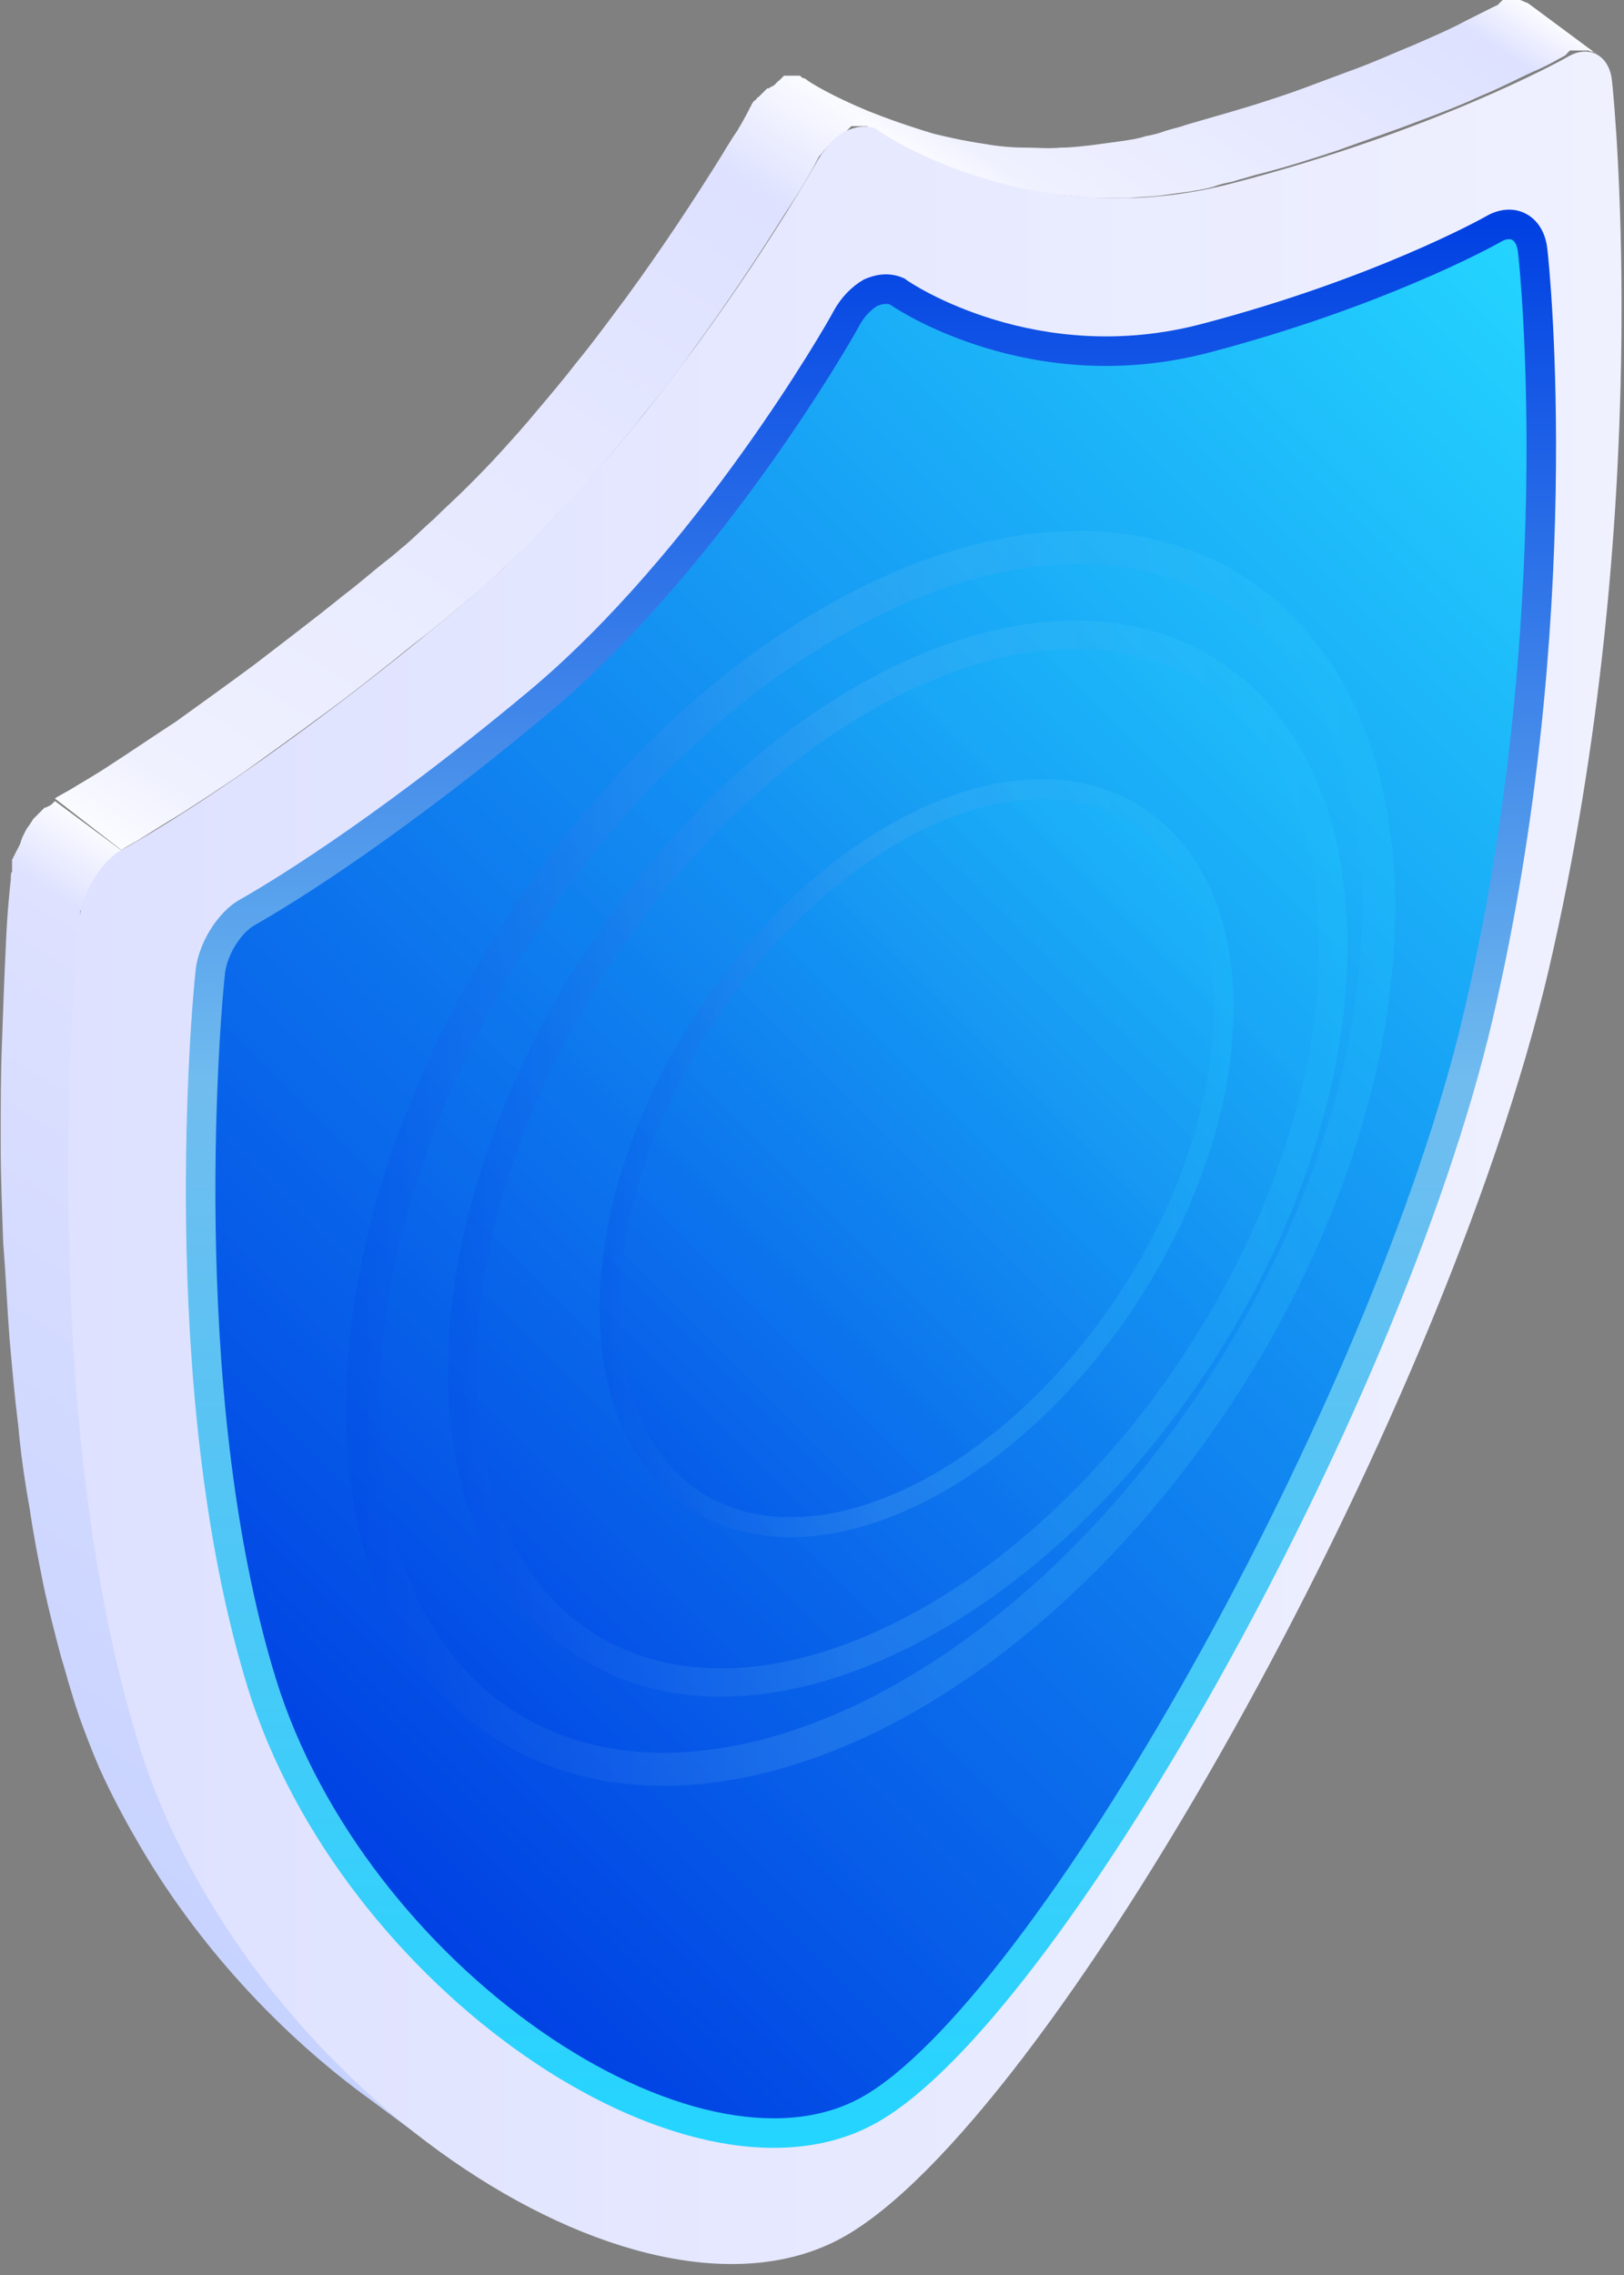
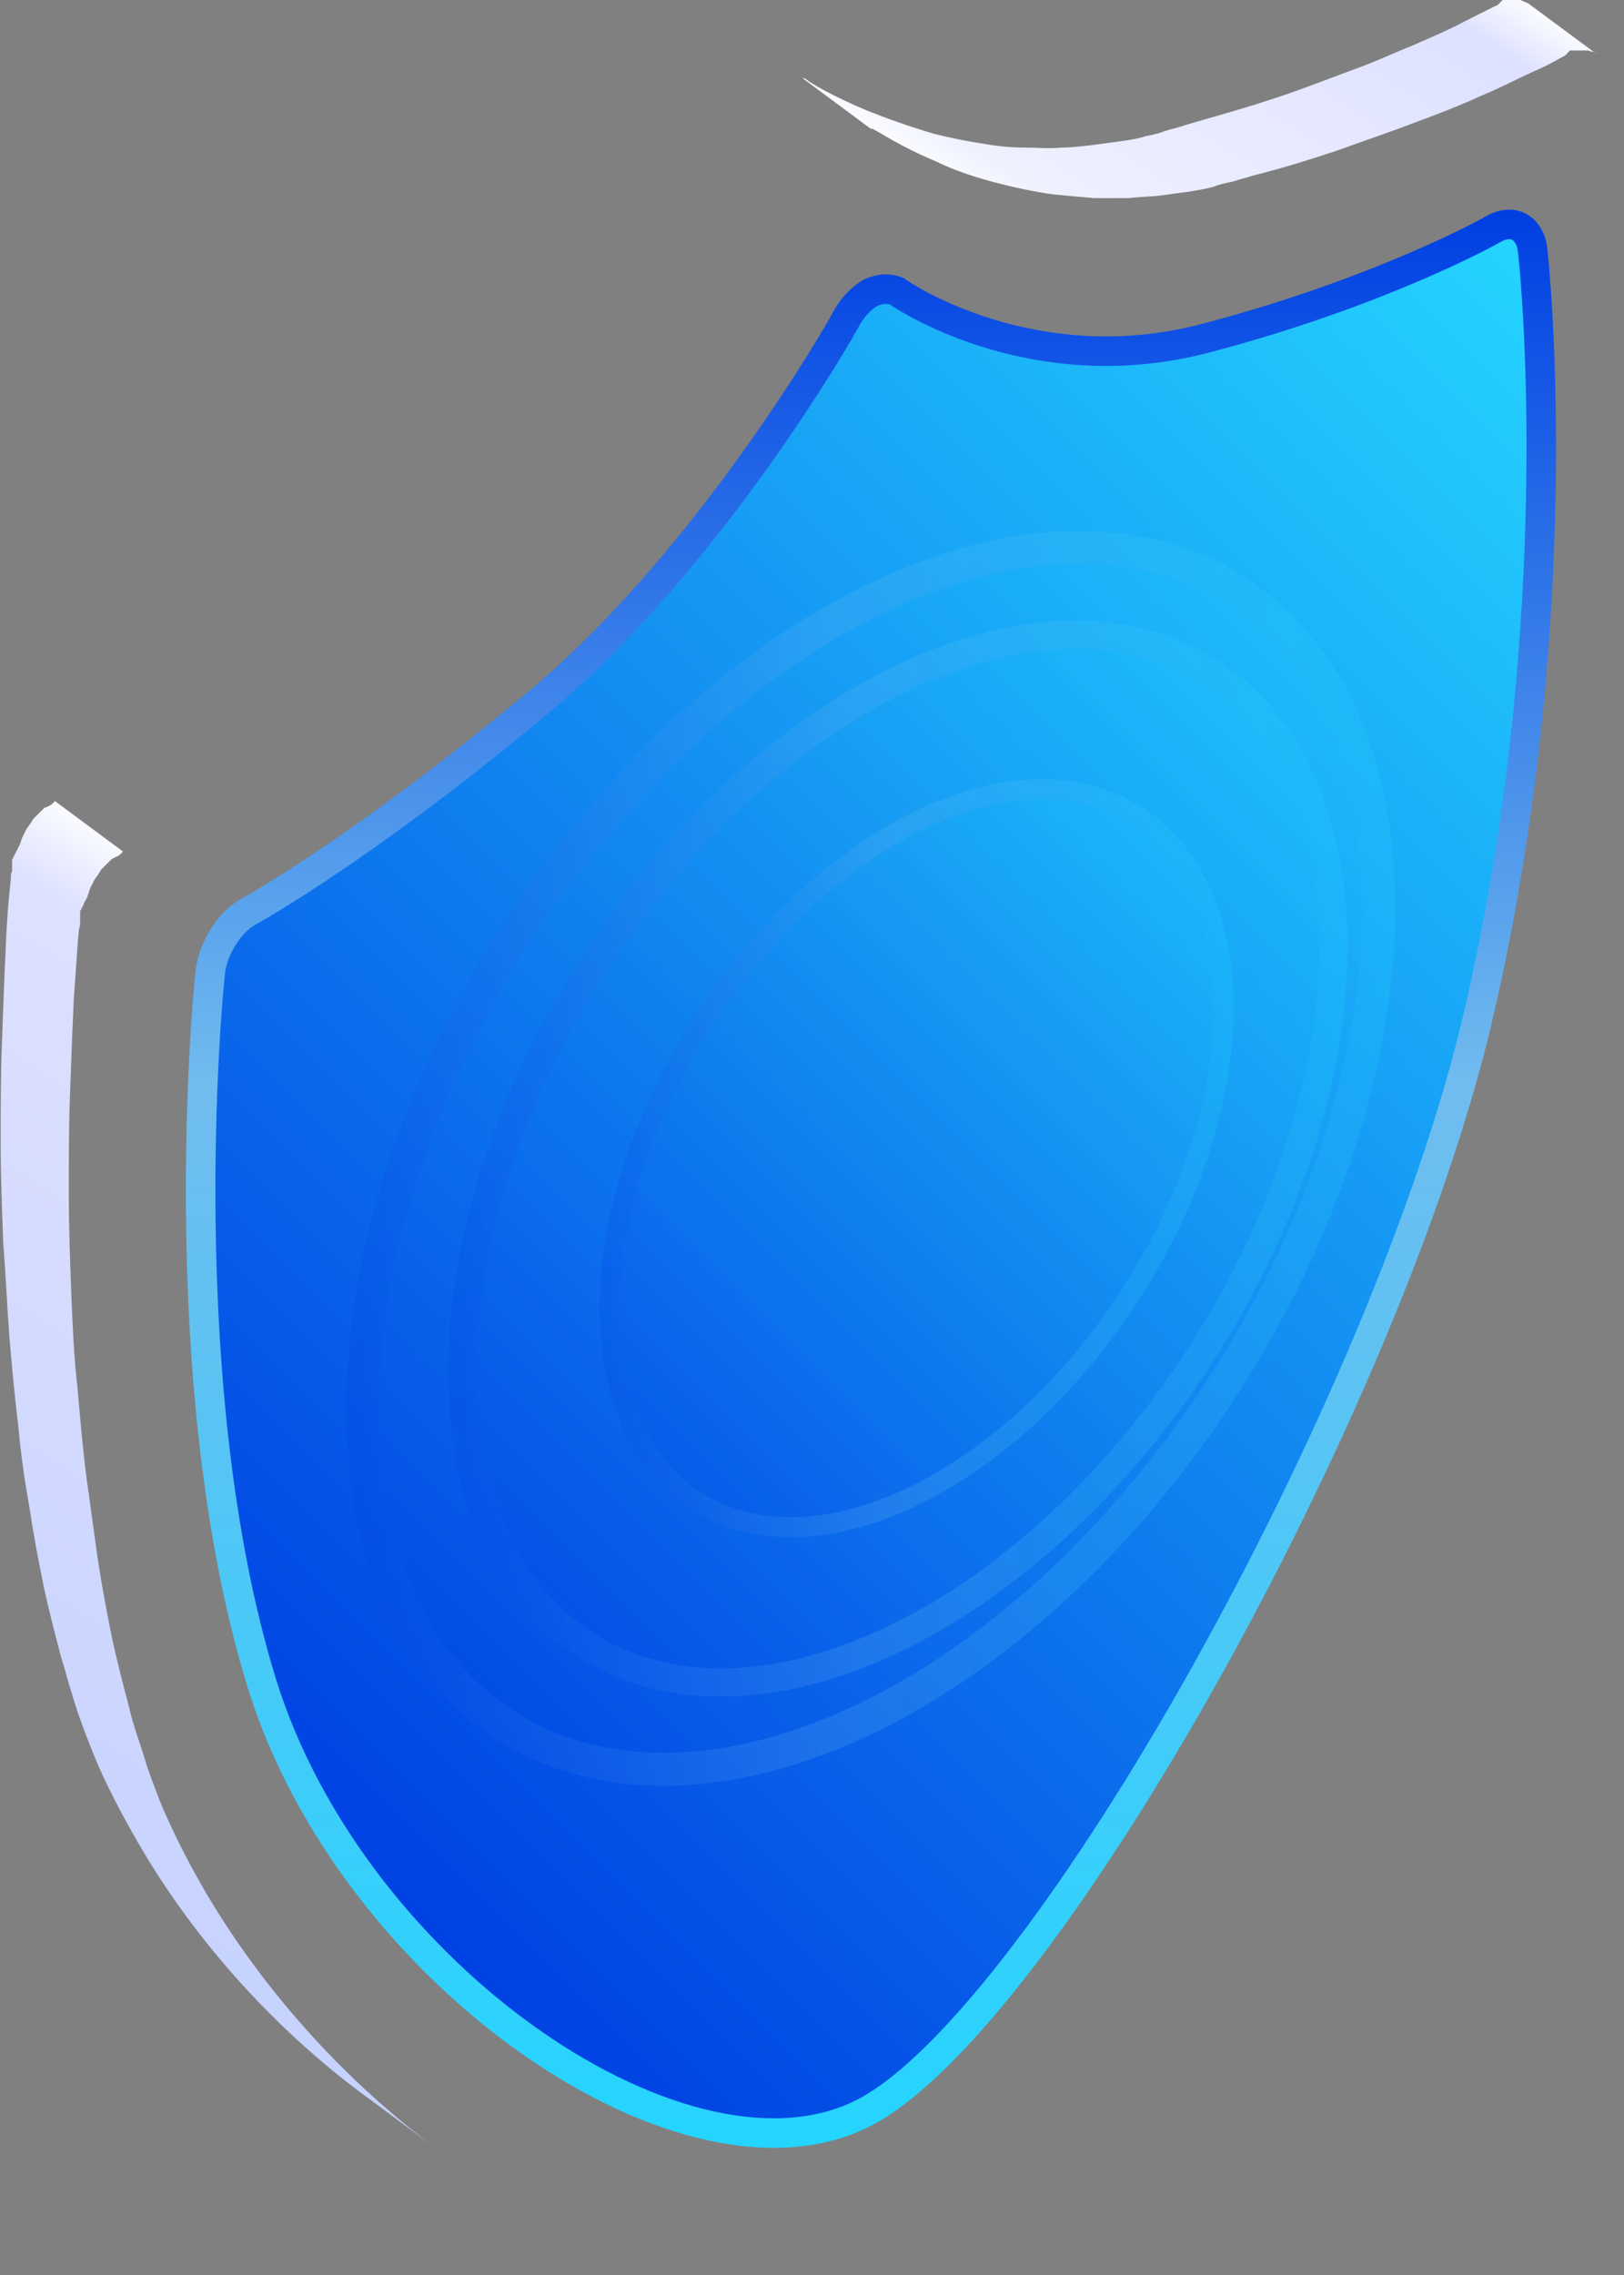
<svg xmlns="http://www.w3.org/2000/svg" width="55" height="77" viewBox="0 0 55 77" fill="none">
  <rect x="0" y="0" width="55" height="77" fill="#808080" stroke="none" />
  <path d="M27.308 2.69C27.394 2.775 28.163 3.245 29.401 3.757C30.041 4.014 30.767 4.27 31.621 4.526C32.133 4.654 32.731 4.782 33.329 4.868C33.799 4.953 34.268 4.996 34.738 4.996C35.122 4.996 35.507 5.038 35.934 4.996C36.275 4.996 36.617 4.953 37.001 4.91C37.3 4.868 37.642 4.825 37.94 4.782C38.239 4.739 38.538 4.697 38.794 4.611C39.008 4.569 39.221 4.526 39.435 4.441C39.691 4.355 39.947 4.312 40.161 4.227C41.185 3.928 42.125 3.672 43.022 3.373C43.961 3.074 44.815 2.733 45.626 2.434C46.48 2.135 47.206 1.793 47.846 1.537C48.529 1.238 49.127 0.982 49.597 0.726C50.109 0.47 50.451 0.299 50.622 0.213C50.707 0.171 50.75 0.171 50.75 0.128C50.75 0.128 50.792 0.128 50.792 0.085C50.792 0.085 50.835 0.085 50.835 0.043C50.835 0.043 50.878 0.043 50.878 -3.05176e-05H50.921H50.963H51.006H51.049C51.091 -3.05176e-05 51.092 -3.05176e-05 51.134 -3.05176e-05C51.177 -3.05176e-05 51.177 -3.05176e-05 51.219 -3.05176e-05C51.262 -3.05176e-05 51.262 -3.05176e-05 51.305 -3.05176e-05C51.348 -3.05176e-05 51.348 -3.05176e-05 51.39 -3.05176e-05C51.433 -3.05176e-05 51.433 -3.05176e-05 51.476 -3.05176e-05C51.518 -3.05176e-05 51.561 0.043 51.604 0.043C51.647 0.085 51.732 0.085 51.775 0.128L54.08 1.836C54.038 1.793 53.995 1.751 53.91 1.751C53.867 1.751 53.824 1.708 53.781 1.708C53.739 1.708 53.739 1.708 53.696 1.708C53.653 1.708 53.653 1.708 53.611 1.708C53.568 1.708 53.568 1.708 53.525 1.708C53.483 1.708 53.483 1.708 53.44 1.708C53.397 1.708 53.397 1.708 53.354 1.708H53.312H53.269H53.226H53.184C53.184 1.708 53.141 1.708 53.141 1.751C53.141 1.751 53.098 1.751 53.098 1.793C53.098 1.793 53.056 1.793 53.056 1.836C53.056 1.836 53.013 1.879 52.928 1.921C52.757 2.007 52.415 2.22 51.903 2.434C51.433 2.647 50.878 2.946 50.152 3.245C49.512 3.544 48.743 3.843 47.932 4.142C47.163 4.441 46.267 4.739 45.327 5.081C44.431 5.38 43.491 5.679 42.466 5.935C42.21 6.02 41.997 6.063 41.74 6.149C41.527 6.191 41.313 6.234 41.1 6.319C40.801 6.405 40.502 6.447 40.246 6.49C39.904 6.533 39.606 6.576 39.307 6.618C38.965 6.661 38.581 6.661 38.239 6.704C37.812 6.704 37.428 6.704 37.044 6.704C36.531 6.661 36.062 6.618 35.635 6.576C35.037 6.49 34.439 6.362 33.927 6.234C33.073 6.02 32.304 5.764 31.706 5.465C30.468 4.953 29.742 4.441 29.614 4.398C29.572 4.355 29.529 4.355 29.486 4.355L27.18 2.647C27.223 2.647 27.266 2.647 27.308 2.69Z" fill="url(#paint0_linear_5134_3586)" />
-   <path d="M1.86 27.028C1.903 26.985 2.074 26.9 2.373 26.729C2.714 26.516 3.184 26.259 3.824 25.832C4.422 25.448 5.105 24.979 5.959 24.423C6.728 23.868 7.625 23.228 8.607 22.502C9.546 21.776 10.571 21.008 11.681 20.111C12.193 19.727 12.663 19.3 13.218 18.873C13.389 18.744 13.56 18.574 13.73 18.446C14.072 18.147 14.371 17.848 14.713 17.549C15.054 17.207 15.438 16.866 15.78 16.524C16.164 16.14 16.549 15.756 16.933 15.329C17.36 14.859 17.787 14.389 18.171 13.92C18.641 13.364 19.11 12.809 19.538 12.254C20.135 11.528 20.69 10.76 21.203 10.077C22.484 8.326 23.508 6.746 24.234 5.593C24.533 5.124 24.747 4.739 24.96 4.441C25.216 4.014 25.344 3.757 25.387 3.672C25.387 3.629 25.43 3.629 25.43 3.587C25.473 3.501 25.515 3.416 25.601 3.373C25.643 3.33 25.643 3.288 25.686 3.288C25.729 3.245 25.729 3.245 25.771 3.202C25.814 3.16 25.814 3.16 25.857 3.117C25.899 3.074 25.899 3.074 25.942 3.032C25.985 2.989 25.985 2.989 26.028 2.989C26.07 2.989 26.07 2.946 26.113 2.946C26.113 2.946 26.156 2.903 26.198 2.903L26.241 2.861L26.284 2.818L26.326 2.775L26.369 2.733C26.369 2.733 26.412 2.733 26.412 2.69C26.412 2.69 26.455 2.69 26.455 2.647C26.455 2.647 26.497 2.647 26.497 2.605C26.497 2.605 26.54 2.605 26.54 2.562H26.583H26.625H26.668H26.711H26.753H26.796C26.839 2.562 26.839 2.562 26.881 2.562C26.924 2.562 26.924 2.562 26.967 2.562C27.01 2.562 27.01 2.562 27.052 2.562C27.095 2.562 27.095 2.562 27.138 2.605L29.443 4.312C29.401 4.312 29.401 4.27 29.358 4.27C29.315 4.27 29.315 4.27 29.273 4.27C29.23 4.27 29.23 4.27 29.187 4.27C29.187 4.27 29.145 4.27 29.102 4.27H29.059H29.017H28.974H28.931H28.888H28.846C28.846 4.27 28.803 4.27 28.803 4.312C28.803 4.312 28.76 4.312 28.76 4.355C28.76 4.355 28.718 4.355 28.718 4.398C28.718 4.398 28.675 4.398 28.675 4.441L28.632 4.483L28.59 4.526L28.547 4.569L28.504 4.611C28.461 4.611 28.461 4.654 28.419 4.654C28.376 4.654 28.376 4.697 28.333 4.697C28.291 4.697 28.291 4.739 28.248 4.739C28.205 4.782 28.205 4.782 28.163 4.825C28.12 4.868 28.12 4.868 28.077 4.91C28.034 4.953 28.034 4.953 27.992 4.996C27.949 5.038 27.949 5.081 27.906 5.081C27.864 5.166 27.821 5.209 27.735 5.295C27.735 5.337 27.693 5.337 27.693 5.38C27.65 5.465 27.522 5.722 27.266 6.149C27.095 6.447 26.839 6.832 26.54 7.301C25.814 8.454 24.789 10.034 23.508 11.785C22.996 12.511 22.441 13.236 21.843 13.962C21.416 14.517 20.947 15.072 20.477 15.627C20.093 16.097 19.666 16.567 19.238 17.037C18.854 17.421 18.47 17.848 18.086 18.232C17.744 18.574 17.402 18.915 17.018 19.257C16.719 19.556 16.378 19.855 16.036 20.154C15.865 20.282 15.695 20.452 15.524 20.581C15.011 21.008 14.499 21.434 13.987 21.819C12.877 22.715 11.852 23.527 10.912 24.21C9.93 24.936 9.034 25.576 8.265 26.131C7.454 26.686 6.728 27.156 6.13 27.54C5.49 27.925 5.02 28.224 4.678 28.437C4.38 28.608 4.209 28.693 4.166 28.736C4.166 28.736 4.123 28.736 4.123 28.779L1.86 27.028Z" fill="url(#paint1_linear_5134_3586)" />
  <path d="M0.067 35.269C0.11 34.031 0.152 32.92 0.195 32.066C0.238 30.956 0.323 30.145 0.366 29.761C0.366 29.633 0.366 29.547 0.409 29.505V29.462C0.409 29.419 0.409 29.419 0.409 29.376C0.409 29.334 0.409 29.334 0.409 29.291C0.409 29.248 0.409 29.248 0.409 29.206C0.409 29.163 0.409 29.163 0.409 29.12C0.409 29.078 0.409 29.078 0.451 29.035C0.451 28.992 0.451 28.992 0.494 28.949C0.494 28.907 0.494 28.907 0.537 28.864C0.537 28.821 0.537 28.821 0.579 28.779C0.579 28.736 0.622 28.693 0.622 28.693C0.622 28.651 0.665 28.608 0.665 28.608C0.665 28.565 0.708 28.522 0.708 28.48C0.708 28.437 0.75 28.394 0.75 28.352C0.793 28.266 0.836 28.181 0.878 28.096C0.921 28.01 1.006 27.925 1.049 27.839C1.092 27.797 1.092 27.754 1.134 27.711C1.177 27.669 1.177 27.669 1.22 27.626C1.263 27.583 1.263 27.583 1.305 27.54C1.348 27.498 1.348 27.498 1.391 27.455C1.433 27.412 1.433 27.412 1.476 27.37C1.519 27.327 1.519 27.327 1.561 27.327C1.604 27.327 1.604 27.284 1.647 27.284C1.69 27.284 1.69 27.241 1.732 27.241L1.775 27.199L1.818 27.156L1.86 27.113L4.166 28.821L4.123 28.864L4.081 28.907L4.038 28.949C3.995 28.949 3.995 28.992 3.953 28.992C3.91 28.992 3.91 29.035 3.867 29.035C3.824 29.035 3.824 29.078 3.782 29.078C3.739 29.12 3.739 29.12 3.696 29.163C3.654 29.206 3.654 29.206 3.611 29.248C3.568 29.291 3.568 29.291 3.526 29.334C3.483 29.376 3.483 29.376 3.44 29.419C3.397 29.462 3.397 29.505 3.355 29.547C3.312 29.633 3.227 29.718 3.184 29.803C3.141 29.889 3.099 29.974 3.056 30.06C3.056 30.102 3.013 30.145 3.013 30.188C3.013 30.23 2.97 30.273 2.97 30.316C2.97 30.358 2.928 30.401 2.928 30.401C2.928 30.444 2.885 30.487 2.885 30.487C2.885 30.529 2.842 30.529 2.842 30.572C2.842 30.615 2.842 30.615 2.8 30.657C2.8 30.7 2.8 30.7 2.757 30.743C2.757 30.785 2.757 30.785 2.714 30.828C2.714 30.871 2.714 30.871 2.714 30.913C2.714 30.956 2.714 30.956 2.714 30.999C2.714 31.042 2.714 31.042 2.714 31.084C2.714 31.127 2.714 31.127 2.714 31.17V31.212C2.714 31.255 2.714 31.34 2.672 31.469C2.629 31.853 2.586 32.664 2.501 33.774C2.458 34.671 2.415 35.739 2.373 36.977C2.33 38.044 2.33 39.197 2.33 40.435C2.33 41.503 2.373 42.656 2.415 43.808C2.458 44.833 2.501 45.943 2.629 47.011C2.714 47.993 2.8 49.018 2.928 50C3.056 50.939 3.184 51.836 3.312 52.775C3.44 53.629 3.611 54.526 3.782 55.38C3.953 56.191 4.166 57.002 4.38 57.813C4.465 58.198 4.593 58.582 4.721 58.966C4.806 59.222 4.892 59.479 4.977 59.778C5.191 60.375 5.404 60.973 5.66 61.528C6.045 62.382 6.472 63.194 6.941 64.005C8.991 67.506 11.852 70.58 14.883 72.801L12.578 71.093C9.503 68.872 6.643 65.798 4.636 62.297C4.166 61.486 3.739 60.674 3.355 59.82C3.099 59.222 2.885 58.667 2.672 58.07C2.586 57.813 2.501 57.557 2.415 57.258C2.287 56.874 2.202 56.49 2.074 56.105C1.86 55.294 1.647 54.483 1.476 53.672C1.305 52.818 1.134 51.964 1.006 51.067C0.836 50.128 0.707 49.231 0.622 48.292C0.494 47.267 0.409 46.285 0.323 45.303C0.238 44.193 0.195 43.125 0.11 42.1C0.067 40.905 0.024 39.795 0.024 38.727C0.024 37.489 0.024 36.336 0.067 35.269Z" fill="url(#paint2_linear_5134_3586)" />
-   <path d="M28.632 4.441C28.291 4.611 27.949 4.996 27.693 5.423C27.437 5.892 22.27 14.944 15.524 20.581C8.777 26.217 4.422 28.608 4.166 28.736C3.44 29.12 2.757 30.23 2.672 31.212C2.586 32.024 1.134 47.438 4.678 58.966C8.222 70.538 21.544 79.547 28.504 75.747C35.464 71.947 48.828 48.249 52.458 32.792C56.044 17.335 54.678 3.501 54.593 2.733C54.507 1.879 53.824 1.494 53.098 1.921C52.885 2.049 48.53 4.441 41.783 6.191C35.037 7.985 29.913 4.569 29.657 4.355C29.358 4.227 29.016 4.27 28.632 4.441Z" fill="url(#paint3_linear_5134_3586)" />
  <path d="M29.486 9.906C29.187 10.077 28.889 10.376 28.675 10.76C28.462 11.187 23.978 19.001 18.171 23.826C12.322 28.693 8.607 30.743 8.393 30.871C7.753 31.212 7.155 32.194 7.112 33.006C7.027 33.689 5.789 46.968 8.863 56.959C11.937 66.908 23.423 74.722 29.401 71.434C35.379 68.146 46.95 47.694 50.067 34.372C53.184 21.008 51.988 9.095 51.903 8.454C51.817 7.728 51.262 7.387 50.622 7.728C50.408 7.856 46.694 9.906 40.844 11.443C35.037 12.98 30.596 10.034 30.383 9.863C30.084 9.735 29.785 9.778 29.486 9.906Z" fill="url(#paint4_linear_5134_3586)" />
  <path fill-rule="evenodd" clip-rule="evenodd" d="M51.722 7.259C52.122 7.491 52.343 7.92 52.399 8.392C52.493 9.11 53.683 21.068 50.554 34.486L50.554 34.486C48.981 41.209 45.285 49.698 41.243 56.91C39.22 60.52 37.103 63.822 35.111 66.433C33.132 69.027 31.235 70.996 29.642 71.872C28.011 72.769 26.04 72.89 23.996 72.447C21.952 72.004 19.799 70.992 17.757 69.571C13.678 66.732 9.96 62.204 8.385 57.107L8.385 57.106C6.827 52.044 6.367 46.171 6.303 41.499C6.239 36.891 6.561 33.411 6.614 32.962C6.644 32.46 6.838 31.939 7.1 31.504C7.362 31.07 7.727 30.663 8.148 30.435C8.161 30.428 8.179 30.417 8.202 30.404C8.759 30.084 12.354 28.015 17.851 23.441L17.852 23.441C20.708 21.068 23.252 17.947 25.114 15.352C26.978 12.755 28.137 10.718 28.228 10.536L28.233 10.527L28.238 10.517C28.491 10.061 28.852 9.692 29.238 9.472L29.263 9.458L29.289 9.446C29.662 9.286 30.112 9.203 30.58 9.404L30.642 9.43L30.695 9.473C30.694 9.472 30.694 9.472 30.696 9.474C30.701 9.477 30.718 9.489 30.75 9.511C30.79 9.537 30.845 9.573 30.917 9.617C31.06 9.704 31.262 9.821 31.52 9.954C32.034 10.218 32.763 10.542 33.661 10.815C35.458 11.361 37.923 11.699 40.716 10.96L40.717 10.96C46.518 9.435 50.189 7.405 50.365 7.3L50.375 7.293L50.387 7.287C50.824 7.054 51.311 7.02 51.722 7.259ZM50.865 8.165C51.063 8.062 51.172 8.096 51.219 8.123C51.277 8.157 51.377 8.26 51.406 8.513L51.406 8.513L51.407 8.52C51.488 9.124 52.679 20.971 49.58 34.258C48.036 40.857 44.387 49.255 40.37 56.422C38.364 60.002 36.272 63.262 34.316 65.826C32.346 68.409 30.556 70.228 29.16 70.996C27.802 71.743 26.096 71.879 24.208 71.47C22.322 71.061 20.29 70.115 18.329 68.75C14.402 66.017 10.84 61.663 9.341 56.812C7.824 51.883 7.367 46.121 7.303 41.485C7.239 36.853 7.569 33.385 7.608 33.068L7.611 33.05L7.612 33.032C7.628 32.728 7.753 32.359 7.957 32.02C8.163 31.678 8.414 31.427 8.629 31.312L8.64 31.306L8.651 31.3C8.663 31.292 8.686 31.279 8.72 31.259C9.295 30.928 12.94 28.829 18.491 24.21C21.441 21.759 24.042 18.56 25.927 15.935C27.782 13.35 28.965 11.289 29.116 10.995C29.283 10.698 29.506 10.478 29.71 10.354C29.896 10.279 30.029 10.271 30.143 10.307C30.466 10.532 31.633 11.244 33.371 11.772C35.299 12.358 37.958 12.724 40.971 11.927C46.782 10.4 50.515 8.37 50.865 8.165Z" fill="url(#paint5_linear_5134_3586)" />
  <g opacity="0.2">
    <path d="M29.529 20.324C20.007 24.979 12.321 37.19 12.279 47.609C12.236 58.027 19.922 62.724 29.443 58.112C38.922 53.458 46.651 41.247 46.694 30.828C46.736 20.367 39.051 15.67 29.529 20.324Z" fill="url(#paint6_linear_5134_3586)" />
    <path fill-rule="evenodd" clip-rule="evenodd" d="M41.989 19.432C45.31 21.463 47.274 25.468 47.252 30.83C47.23 36.168 45.243 41.927 42.079 46.93C38.915 51.934 34.541 56.232 29.69 58.614L29.687 58.615C24.813 60.976 20.299 61.002 16.983 58.973C13.663 56.942 11.698 52.949 11.72 47.606C11.742 42.269 13.718 36.51 16.877 31.507C20.036 26.503 24.41 22.205 29.284 19.823C34.158 17.44 38.672 17.402 41.989 19.432ZM41.406 20.384C38.511 18.614 34.422 18.554 29.774 20.826C25.126 23.098 20.896 27.233 17.821 32.103C14.746 36.973 12.858 42.53 12.837 47.611C12.816 52.687 14.673 56.251 17.566 58.02C20.462 59.791 24.552 59.86 29.199 57.61C33.825 55.338 38.055 51.203 41.135 46.333C44.215 41.462 46.114 35.906 46.135 30.826C46.156 25.727 44.298 22.154 41.406 20.384Z" fill="url(#paint7_linear_5134_3586)" />
  </g>
  <g opacity="0.2">
-     <path d="M30.425 23.014C22.27 26.985 15.652 37.446 15.652 46.413C15.652 55.337 22.227 59.393 30.383 55.422C38.538 51.451 45.156 40.99 45.156 32.024C45.156 23.057 38.581 19.043 30.425 23.014Z" fill="url(#paint8_linear_5134_3586)" />
+     <path d="M30.425 23.014C22.27 26.985 15.652 37.446 15.652 46.413C15.652 55.337 22.227 59.393 30.383 55.422C38.538 51.451 45.156 40.99 45.156 32.024C45.156 23.057 38.581 19.043 30.425 23.014" fill="url(#paint8_linear_5134_3586)" />
    <path fill-rule="evenodd" clip-rule="evenodd" d="M41.099 22.259C43.945 23.999 45.635 27.428 45.635 32.024C45.635 36.618 43.943 41.562 41.233 45.852C38.522 50.142 34.767 53.82 30.592 55.853C26.417 57.886 22.552 57.905 19.709 56.161C16.863 54.416 15.173 50.988 15.173 46.413C15.173 41.819 16.865 36.874 19.576 32.585C22.286 28.294 26.041 24.616 30.216 22.584C34.391 20.551 38.255 20.521 41.099 22.259ZM40.599 23.076C38.117 21.559 34.616 21.507 30.635 23.445C26.654 25.383 23.023 28.921 20.385 33.096C17.747 37.271 16.131 42.04 16.131 46.413C16.131 50.762 17.728 53.824 20.209 55.345C22.692 56.868 26.194 56.93 30.173 54.992C34.154 53.054 37.786 49.515 40.423 45.341C43.061 41.166 44.678 36.396 44.678 32.024C44.678 27.653 43.08 24.592 40.599 23.076Z" fill="url(#paint9_linear_5134_3586)" />
  </g>
  <g opacity="0.2">
    <path d="M31.066 27.797C25.344 30.615 20.648 37.959 20.648 44.278C20.648 50.597 25.259 53.416 31.023 50.597C36.745 47.779 41.442 40.435 41.442 34.116C41.442 27.839 36.788 24.979 31.066 27.797Z" fill="url(#paint10_linear_5134_3586)" />
    <path fill-rule="evenodd" clip-rule="evenodd" d="M38.575 27.258C40.582 28.484 41.779 30.897 41.779 34.116C41.779 37.354 40.578 40.832 38.663 43.85C36.748 46.869 34.1 49.458 31.172 50.9L31.172 50.901C28.222 52.343 25.5 52.373 23.498 51.152C21.495 49.931 20.31 47.516 20.31 44.278C20.31 41.04 21.512 37.562 23.426 34.544C25.341 31.525 27.989 28.936 30.917 27.494C33.847 26.051 36.569 26.033 38.575 27.258ZM38.224 27.834C36.472 26.764 34.006 26.724 31.215 28.099C28.421 29.475 25.86 31.967 23.996 34.905C22.132 37.843 20.985 41.197 20.985 44.278C20.985 47.359 22.106 49.513 23.849 50.576C25.595 51.64 28.061 51.67 30.875 50.294C33.669 48.918 36.23 46.426 38.093 43.489C39.957 40.551 41.104 37.197 41.104 34.116C41.104 31.058 39.974 28.903 38.224 27.834Z" fill="url(#paint11_linear_5134_3586)" />
  </g>
  <defs>
    <linearGradient id="paint0_linear_5134_3586" x1="44.901" y1="-4.287" x2="36.455" y2="8.819" gradientUnits="userSpaceOnUse">
      <stop stop-color="#FBFCFF" />
      <stop offset="0.12" stop-color="#DEE1FF" />
      <stop offset="0.916" stop-color="#EFF1FF" />
      <stop offset="1" stop-color="#FBFCFF" />
    </linearGradient>
    <linearGradient id="paint1_linear_5134_3586" x1="25.005" y1="1.201" x2="6.324" y2="30.188" gradientUnits="userSpaceOnUse">
      <stop stop-color="#FBFCFF" />
      <stop offset="0.12" stop-color="#DEE1FF" />
      <stop offset="0.916" stop-color="#EFF1FF" />
      <stop offset="1" stop-color="#FBFCFF" />
    </linearGradient>
    <linearGradient id="paint2_linear_5134_3586" x1="16.755" y1="36.671" x2="-0.25" y2="63.057" gradientUnits="userSpaceOnUse">
      <stop stop-color="#FBFCFF" />
      <stop offset="0.088" stop-color="#DEE1FF" />
      <stop offset="1" stop-color="#C6D2FF" />
    </linearGradient>
    <linearGradient id="paint3_linear_5134_3586" x1="54.904" y1="39.202" x2="2.316" y2="39.202" gradientUnits="userSpaceOnUse">
      <stop stop-color="#EFF1FF" />
      <stop offset="1" stop-color="#DEE1FF" />
    </linearGradient>
    <linearGradient id="paint4_linear_5134_3586" x1="56.987" y1="13.244" x2="9.246" y2="60.985" gradientUnits="userSpaceOnUse">
      <stop stop-color="#24D5FF" />
      <stop offset="1" stop-color="#0040E3" />
    </linearGradient>
    <linearGradient id="paint5_linear_5134_3586" x1="29.439" y1="72.427" x2="29.439" y2="7.403" gradientUnits="userSpaceOnUse">
      <stop stop-color="#24D5FF" />
      <stop offset="0.549" stop-color="#71BCEF" />
      <stop offset="1" stop-color="#0040E3" />
    </linearGradient>
    <linearGradient id="paint6_linear_5134_3586" x1="45.409" y1="23.284" x2="13.574" y2="55.119" gradientUnits="userSpaceOnUse">
      <stop stop-color="#24D5FF" />
      <stop offset="1" stop-color="#0040E3" />
    </linearGradient>
    <linearGradient id="paint7_linear_5134_3586" x1="46.933" y1="39.202" x2="12.051" y2="39.202" gradientUnits="userSpaceOnUse">
      <stop stop-color="#24D5FF" />
      <stop offset="0.549" stop-color="#71BCEF" />
      <stop offset="1" stop-color="#0040E3" />
    </linearGradient>
    <linearGradient id="paint8_linear_5134_3586" x1="44.053" y1="25.558" x2="16.766" y2="52.845" gradientUnits="userSpaceOnUse">
      <stop stop-color="#24D5FF" />
      <stop offset="1" stop-color="#0040E3" />
    </linearGradient>
    <linearGradient id="paint9_linear_5134_3586" x1="45.359" y1="39.202" x2="15.46" y2="39.202" gradientUnits="userSpaceOnUse">
      <stop stop-color="#24D5FF" />
      <stop offset="0.549" stop-color="#71BCEF" />
      <stop offset="1" stop-color="#0040E3" />
    </linearGradient>
    <linearGradient id="paint10_linear_5134_3586" x1="40.64" y1="29.589" x2="21.415" y2="48.814" gradientUnits="userSpaceOnUse">
      <stop stop-color="#24D5FF" />
      <stop offset="1" stop-color="#0040E3" />
    </linearGradient>
    <linearGradient id="paint11_linear_5134_3586" x1="41.561" y1="39.202" x2="20.495" y2="39.202" gradientUnits="userSpaceOnUse">
      <stop stop-color="#24D5FF" />
      <stop offset="0.549" stop-color="#71BCEF" />
      <stop offset="1" stop-color="#0040E3" />
    </linearGradient>
  </defs>
</svg>